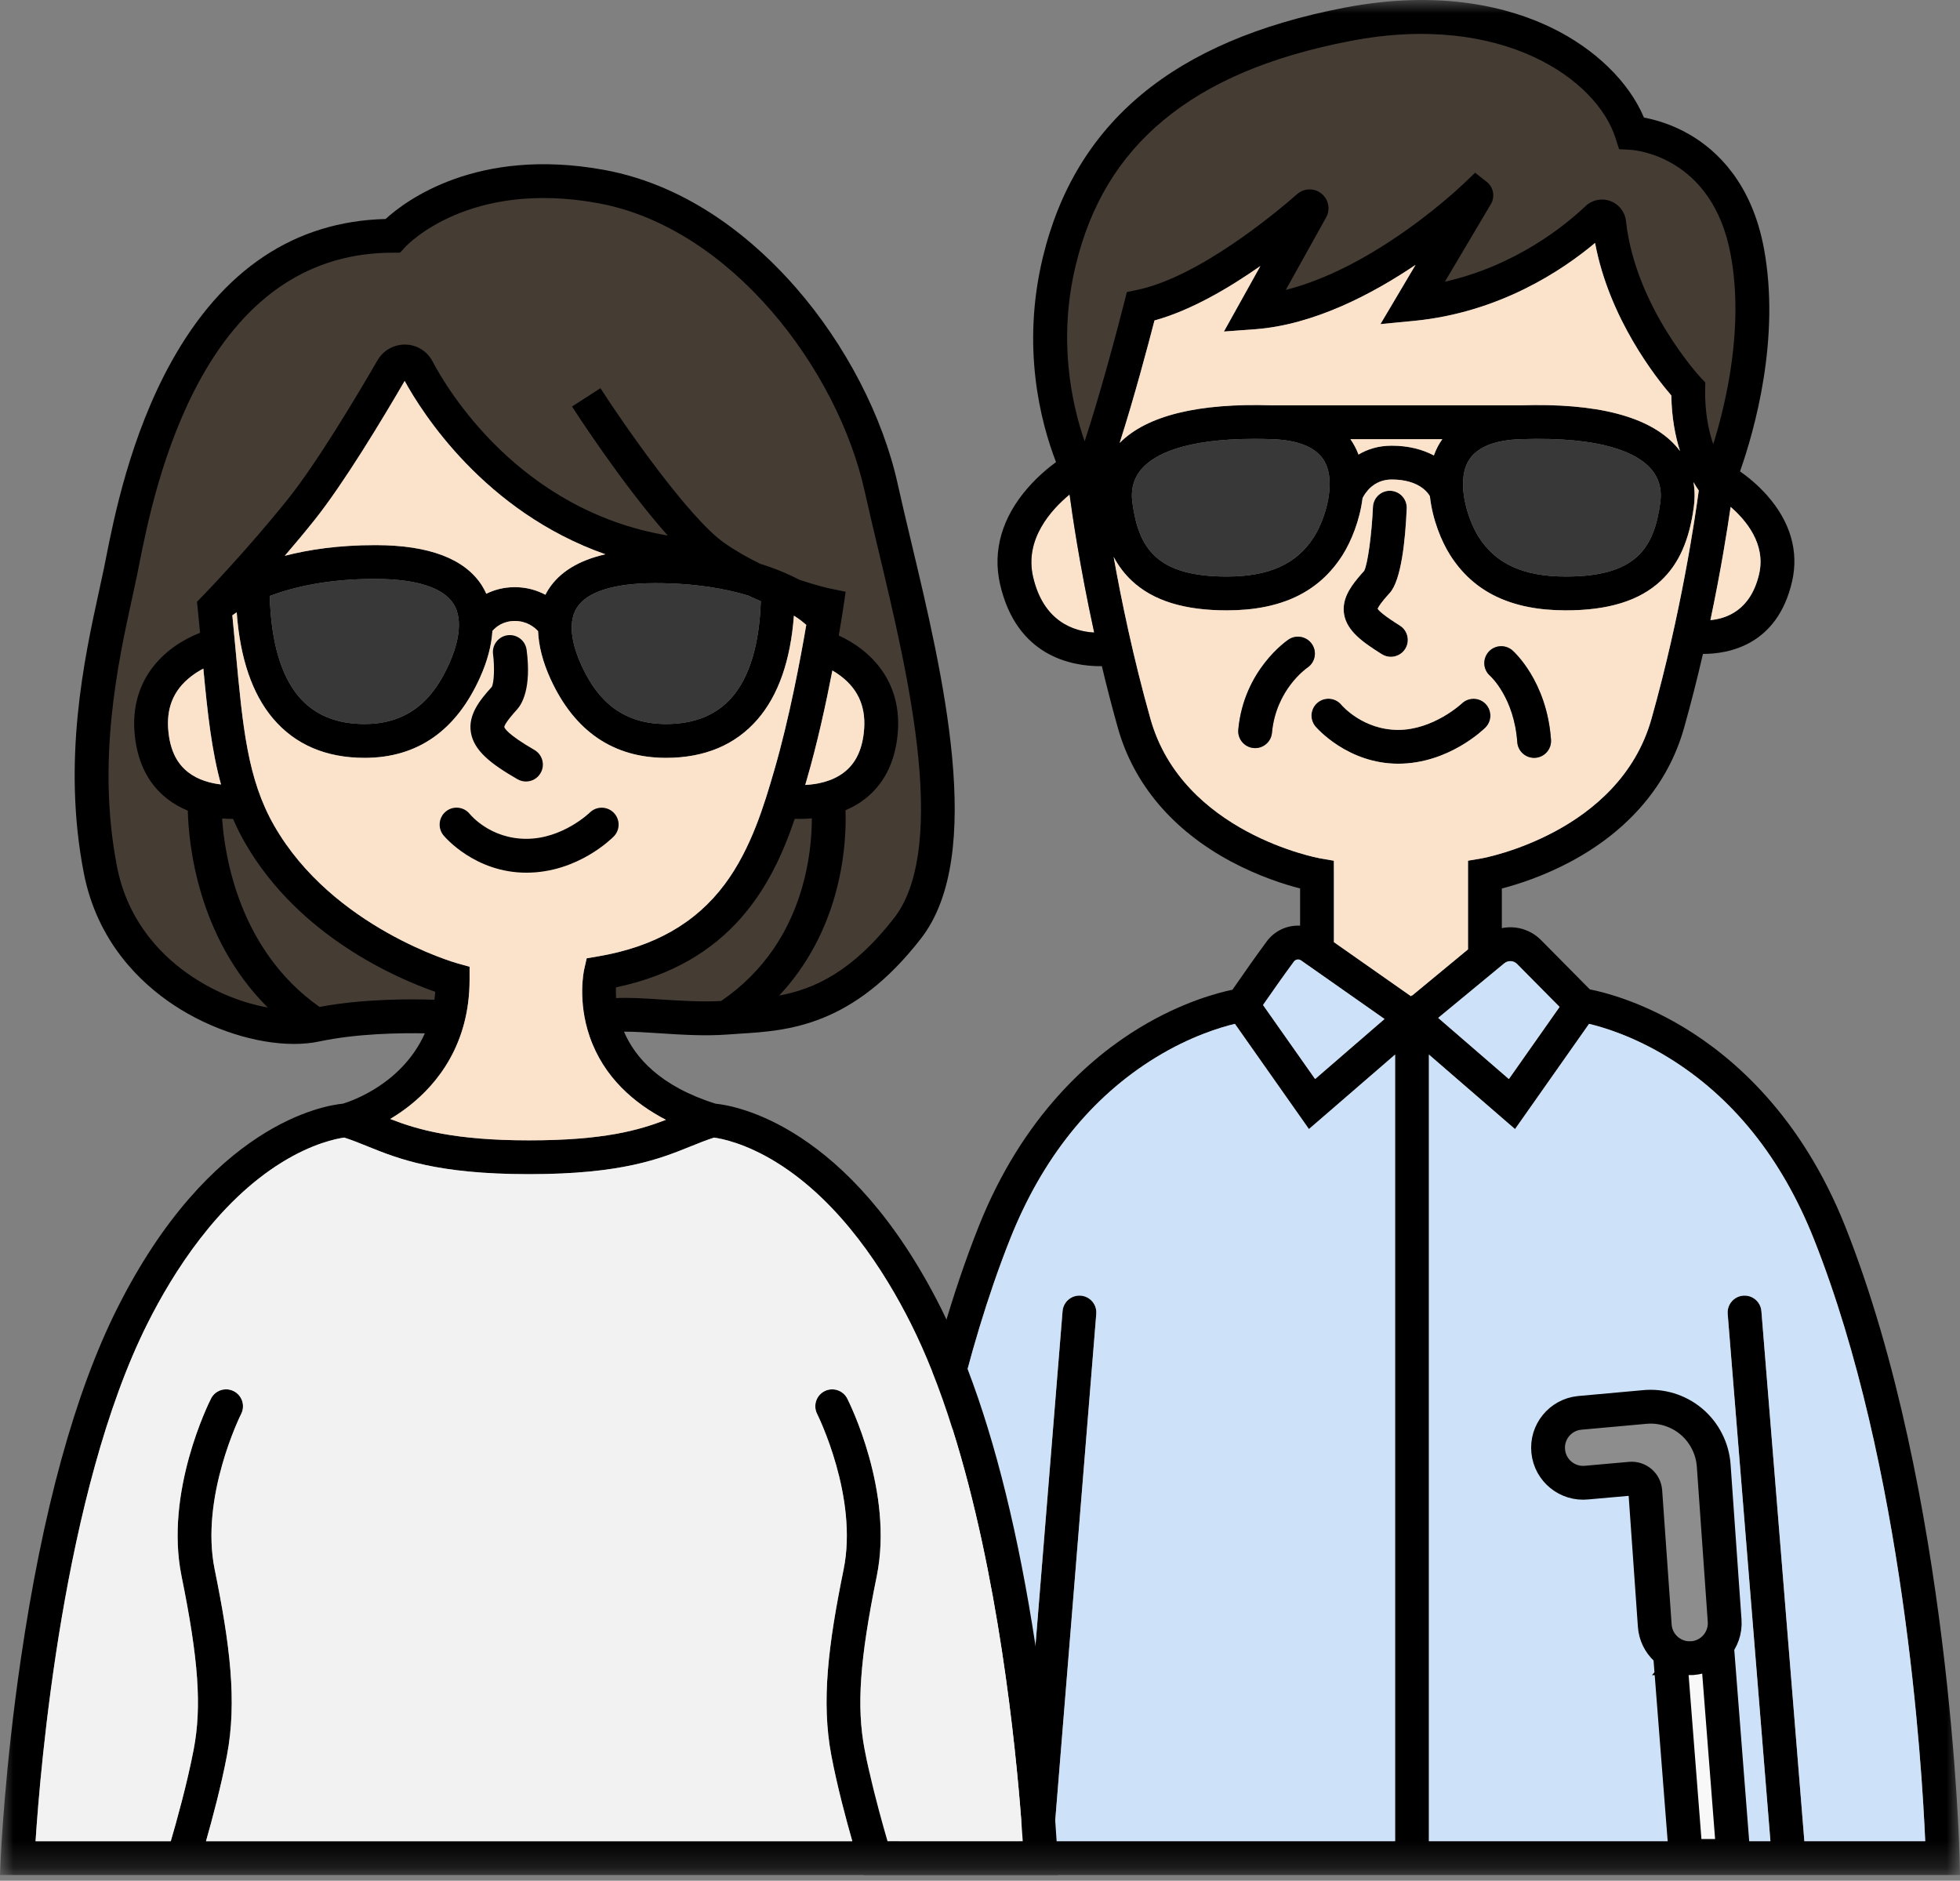
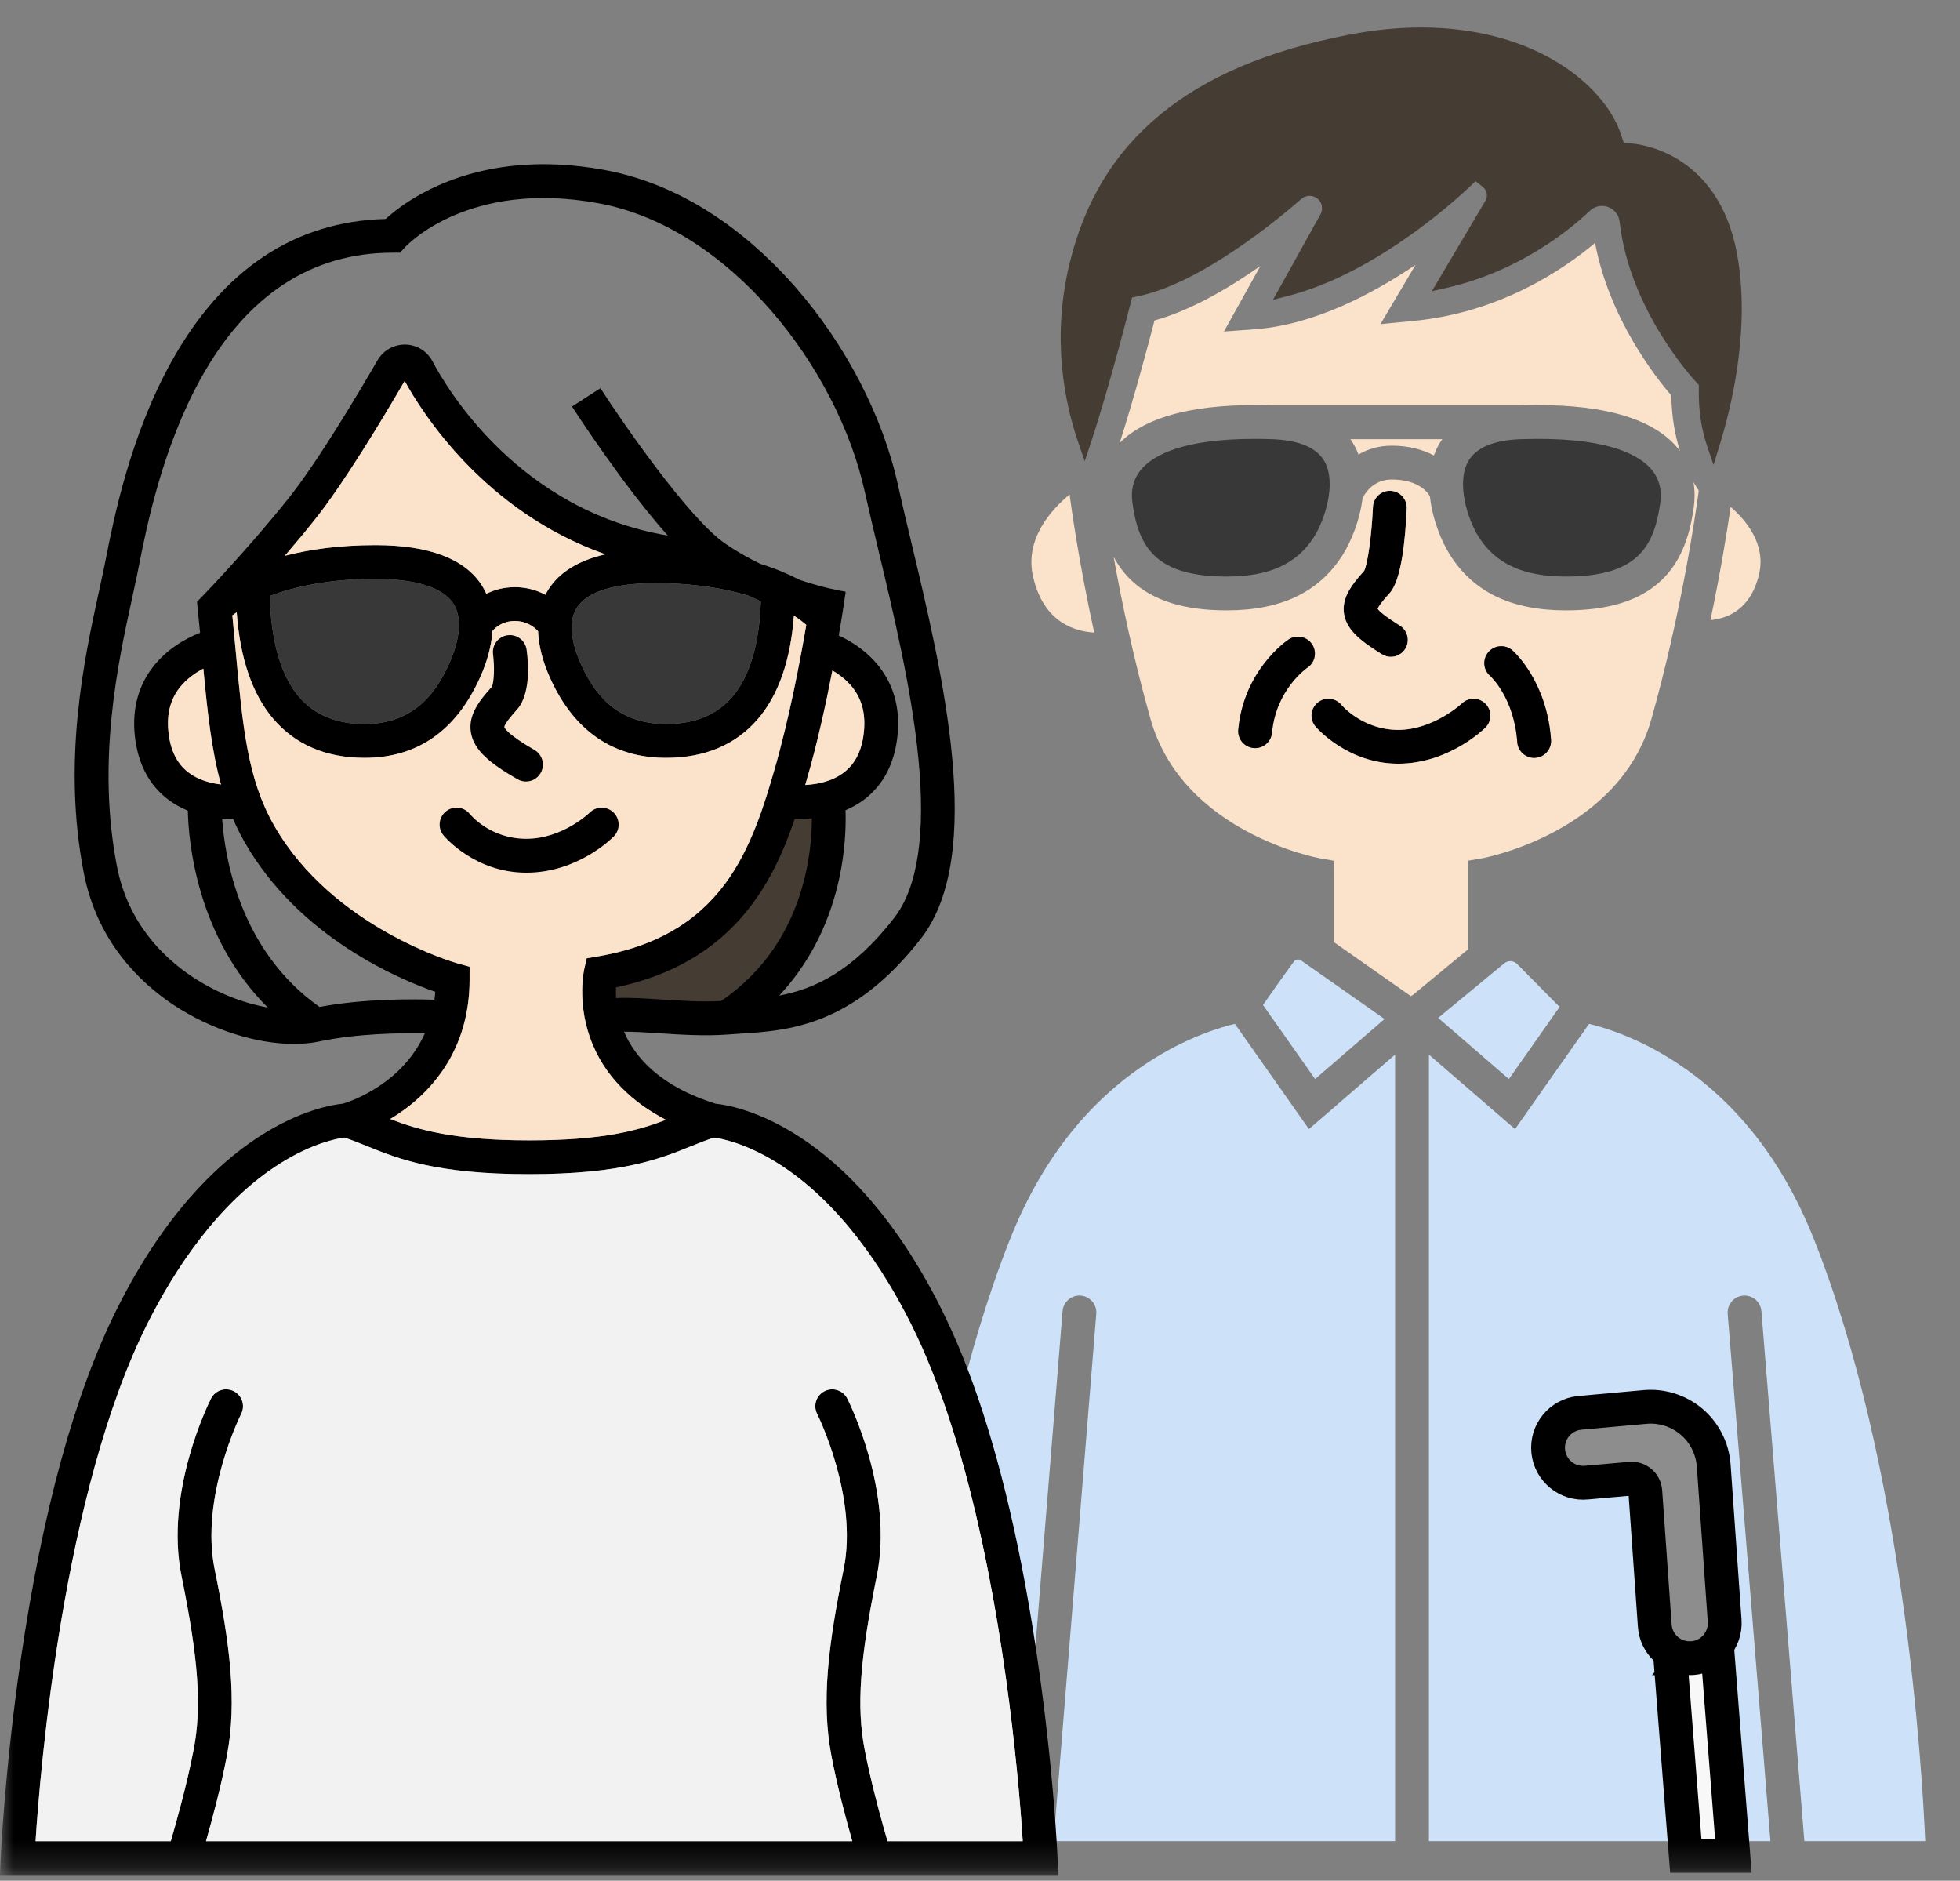
<svg xmlns="http://www.w3.org/2000/svg" width="74" height="71" viewBox="0 0 74 71" fill="none">
  <rect x="0" y="0" width="74" height="71" fill="#808080" stroke="none" />
  <mask id="mask0_2162_579" style="mask-type:luminance" maskUnits="userSpaceOnUse" x="0" y="0" width="74" height="71">
    <path d="M74 0H0V70.785H74V0Z" fill="white" />
  </mask>
  <g mask="url(#mask0_2162_579)">
    <path d="M41.312 23.88C40.556 23.837 39.398 23.48 39.005 21.779C38.674 20.353 39.688 19.241 40.382 18.667C40.472 19.346 40.759 21.349 41.312 23.88Z" fill="#FBE2CB" />
    <path d="M64.456 16.849C64.231 16.191 64.124 15.466 64.139 14.696L64.141 14.534L64.03 14.416C63.927 14.305 61.513 11.68 61.149 8.371C61.121 8.116 60.953 7.903 60.712 7.815C60.638 7.787 60.561 7.774 60.483 7.774C60.313 7.774 60.151 7.839 60.026 7.958C59.327 8.623 57.399 10.238 54.605 10.87L54.059 10.993L56.081 7.581C56.183 7.408 56.143 7.184 55.986 7.059L55.708 6.84L55.455 7.082C55.251 7.275 54.163 8.29 52.651 9.285C51.232 10.22 49.87 10.857 48.604 11.179L48.062 11.317L49.855 8.092C49.967 7.891 49.919 7.641 49.74 7.497C49.656 7.429 49.551 7.392 49.444 7.392C49.331 7.392 49.221 7.433 49.135 7.508C48.294 8.245 45.364 10.683 42.983 11.181L42.741 11.232L42.68 11.472C42.405 12.56 41.736 15.059 41.179 16.737L40.954 17.412L40.722 16.74C40.19 15.204 39.699 12.783 40.376 9.969C40.943 7.615 42.055 5.777 43.775 4.35C45.529 2.896 47.872 1.901 50.938 1.31C51.869 1.13 52.784 1.039 53.659 1.039C55.612 1.039 57.392 1.494 58.804 2.355C60.016 3.093 60.898 4.107 61.222 5.139L61.307 5.4L61.583 5.417C61.715 5.423 64.845 5.637 65.578 9.564C66.099 12.366 65.385 15.327 64.913 16.843L64.694 17.549L64.455 16.85L64.456 16.849Z" fill="#453C34" />
    <path d="M56.085 27.467C56.029 27.522 54.698 28.831 52.79 28.831C50.881 28.831 49.708 27.479 49.66 27.421C49.436 27.149 49.475 26.747 49.747 26.523C50.018 26.299 50.419 26.336 50.644 26.606C50.682 26.651 51.467 27.554 52.79 27.554C54.113 27.554 55.173 26.571 55.184 26.562C55.435 26.315 55.838 26.317 56.086 26.566C56.333 26.817 56.334 27.218 56.085 27.467Z" fill="black" />
    <path d="M53.055 24.497C52.933 24.69 52.725 24.796 52.513 24.796C52.397 24.796 52.28 24.765 52.175 24.699C51.454 24.248 50.849 23.822 50.745 23.182C50.658 22.648 50.956 22.199 51.26 21.831C51.33 21.745 51.411 21.653 51.505 21.549C51.637 21.297 51.79 20.184 51.836 19.139C51.851 18.786 52.148 18.512 52.501 18.528C52.853 18.543 53.126 18.841 53.111 19.194C53.06 20.386 52.907 21.907 52.468 22.388C52.38 22.485 52.306 22.568 52.245 22.643C52.083 22.84 52.031 22.941 52.014 22.983C52.066 23.061 52.247 23.238 52.852 23.616C53.151 23.804 53.241 24.198 53.055 24.497Z" fill="black" />
-     <path d="M73.986 70.132C73.983 69.995 73.644 56.32 69.674 46.317C68.014 42.132 65.438 39.91 63.568 38.783C61.934 37.799 60.55 37.454 60.023 37.35L58.186 35.493C57.784 35.087 57.225 34.932 56.702 35.038V33.541C57.278 33.393 58.258 33.086 59.312 32.522C61.507 31.346 62.983 29.604 63.58 27.485C63.852 26.522 64.089 25.578 64.295 24.686H64.305C65.269 24.686 67.104 24.357 67.659 21.956C67.921 20.826 67.599 19.705 66.727 18.714C66.357 18.292 65.961 17.982 65.695 17.795C66.235 16.262 67.23 12.778 66.596 9.373C66.138 6.912 64.826 5.684 63.806 5.088C63.124 4.689 62.476 4.514 62.068 4.439C61.499 3.088 60.219 1.84 58.566 1.041C57.042 0.305 54.448 -0.422 50.743 0.293C44.321 1.531 40.6 4.616 39.37 9.726C38.557 13.104 39.283 15.921 39.87 17.445C39.575 17.662 39.185 17.985 38.816 18.406C37.83 19.527 37.465 20.793 37.76 22.067C38.387 24.777 40.456 25.149 41.544 25.149C41.563 25.149 41.582 25.149 41.601 25.149C41.78 25.902 41.982 26.686 42.207 27.485C42.803 29.604 44.28 31.346 46.474 32.522C47.529 33.086 48.508 33.393 49.085 33.541V34.946C48.608 34.92 48.131 35.127 47.824 35.542C47.384 36.135 46.804 36.971 46.532 37.364C45.962 37.481 44.622 37.836 43.05 38.783C41.182 39.91 38.605 42.132 36.944 46.317C32.974 56.32 32.636 69.995 32.633 70.132L32.619 70.785H74L73.986 70.132ZM56.792 36.368C56.937 36.248 57.146 36.258 57.278 36.392L58.882 38.013L56.967 40.735L54.298 38.427L56.792 36.368ZM66.416 21.668C66.102 23.025 65.202 23.353 64.577 23.41C64.973 21.531 65.217 19.987 65.34 19.136C65.918 19.637 66.677 20.536 66.416 21.668ZM39.004 21.779C38.674 20.353 39.688 19.241 40.382 18.667C40.472 19.346 40.759 21.349 41.311 23.88C40.556 23.837 39.398 23.48 39.004 21.779ZM40.95 16.66C40.459 15.241 39.936 12.831 40.611 10.025C41.166 7.723 42.251 5.927 43.93 4.536C45.652 3.107 47.96 2.13 50.984 1.547C56.742 0.436 60.303 3.02 60.993 5.211L61.129 5.631L61.569 5.657C61.694 5.664 64.646 5.876 65.341 9.608C65.844 12.311 65.186 15.16 64.684 16.771C64.507 16.254 64.363 15.563 64.379 14.7L64.384 14.44L64.206 14.251C64.182 14.225 61.745 11.594 61.389 8.345C61.351 7.999 61.123 7.708 60.795 7.588C60.47 7.469 60.112 7.544 59.86 7.782C59.12 8.486 57.253 10.024 54.552 10.635L56.289 7.704C56.452 7.429 56.388 7.071 56.138 6.871L55.694 6.521L55.289 6.907C55.09 7.097 54.022 8.095 52.519 9.083C51.125 10.002 49.774 10.633 48.545 10.945L50.067 8.21C50.236 7.907 50.163 7.527 49.892 7.309C49.622 7.09 49.237 7.098 48.976 7.327C48.147 8.052 45.261 10.458 42.935 10.944L42.545 11.026L42.447 11.412C42.173 12.494 41.509 14.98 40.95 16.66ZM57.4 15.302H48.038C45.235 15.21 43.297 15.688 42.273 16.721C42.81 15.054 43.369 12.947 43.588 12.098C44.956 11.722 46.392 10.879 47.586 10.042L46.209 12.516L47.39 12.429C49.599 12.264 51.796 11.113 53.445 9.999L52.119 12.236L53.37 12.116C56.618 11.803 59.004 10.195 60.222 9.171C60.756 12.029 62.531 14.27 63.102 14.931C63.112 15.761 63.25 16.462 63.429 17.028C63.377 16.959 63.322 16.89 63.261 16.823C62.265 15.72 60.292 15.208 57.4 15.302ZM62.684 18.971C62.45 20.696 61.772 21.765 59.118 21.765H59.109C57.516 21.763 56.473 21.288 55.827 20.269C55.409 19.608 54.988 18.255 55.414 17.449C55.701 16.906 56.379 16.613 57.429 16.579C60.553 16.475 61.809 17.119 62.313 17.679C62.628 18.028 62.753 18.463 62.684 18.971ZM54.454 16.579C54.393 16.666 54.336 16.756 54.286 16.851C54.227 16.963 54.178 17.077 54.136 17.193C53.721 16.974 53.192 16.825 52.546 16.825C52.031 16.825 51.617 16.964 51.29 17.16C51.251 17.055 51.206 16.952 51.152 16.852C51.102 16.756 51.045 16.666 50.984 16.579H54.454ZM49.61 20.269C48.965 21.288 47.923 21.763 46.329 21.765H46.319C43.667 21.765 42.987 20.696 42.753 18.971C42.684 18.463 42.809 18.028 43.124 17.679C43.593 17.16 44.71 16.568 47.365 16.568C47.57 16.568 47.784 16.571 48.008 16.579C49.059 16.613 49.736 16.906 50.024 17.449C50.451 18.255 50.029 19.608 49.61 20.269ZM48.85 36.302C48.914 36.215 49.034 36.196 49.123 36.258L49.365 36.429C49.365 36.429 49.366 36.429 49.367 36.429L52.273 38.468L49.652 40.734L47.686 37.94C47.98 37.515 48.476 36.809 48.85 36.302ZM52.672 69.508H39.777L41.39 49.6C41.419 49.249 41.157 48.941 40.806 48.912C40.456 48.883 40.146 49.146 40.118 49.497L38.496 69.508H33.933C34.053 66.692 34.737 55.34 38.131 46.788C39.349 43.718 41.207 41.404 43.655 39.91C44.946 39.123 46.071 38.784 46.624 38.652L49.42 42.624L52.672 39.812V69.508ZM53.31 37.572L53.269 37.607L50.362 35.568V33.032L50.36 32.494L49.833 32.403C49.781 32.393 44.65 31.449 43.436 27.139C42.786 24.834 42.336 22.649 42.046 21.024C42.233 21.373 42.461 21.673 42.738 21.931C43.539 22.678 44.711 23.042 46.32 23.042H46.33C48.374 23.039 49.8 22.356 50.69 20.953C51.012 20.445 51.34 19.645 51.444 18.803C51.537 18.617 51.855 18.102 52.546 18.102C53.596 18.102 53.932 18.632 53.984 18.731C53.985 18.735 53.986 18.739 53.987 18.743C54.082 19.607 54.419 20.433 54.749 20.953C55.638 22.356 57.063 23.039 59.107 23.042H59.118C60.727 23.042 61.899 22.678 62.7 21.931C63.381 21.296 63.778 20.41 63.95 19.143C63.987 18.872 63.997 18.547 63.938 18.2C64.01 18.326 64.078 18.434 64.137 18.518C64.007 19.486 63.48 23.133 62.351 27.139C61.137 31.449 56.006 32.393 55.955 32.402L55.425 32.493V35.84L53.319 37.58L53.31 37.572ZM68.123 69.508L66.502 49.497C66.473 49.146 66.165 48.883 65.813 48.912C65.462 48.941 65.2 49.249 65.228 49.6L66.842 69.508H65.861L65.218 61.274C65.424 61.058 65.543 60.759 65.52 60.437L65.175 55.55C65.138 55.015 64.881 54.511 64.47 54.166C64.059 53.822 63.518 53.656 62.985 53.712L60.95 53.897C60.344 53.96 59.905 54.503 59.969 55.108C60.032 55.713 60.574 56.153 61.18 56.09L62.556 55.967C62.795 55.946 63.006 56.125 63.023 56.365L63.32 60.592C63.344 60.932 63.52 61.224 63.777 61.408L64.409 69.508H53.949V39.812L57.2 42.625L59.995 38.652C60.55 38.784 61.673 39.123 62.965 39.91C65.411 41.404 67.269 43.718 68.488 46.788C71.882 55.34 72.566 66.692 72.686 69.508H68.123Z" fill="black" />
    <path d="M52.273 38.469L49.652 40.735L47.685 37.941C47.98 37.516 48.475 36.809 48.85 36.303C48.914 36.216 49.034 36.196 49.123 36.258L49.365 36.429C49.365 36.429 49.366 36.429 49.367 36.429L52.273 38.469Z" fill="#CDE2F8" />
    <path d="M58.882 38.013L56.968 40.735L54.299 38.427L56.792 36.368C56.937 36.248 57.146 36.258 57.278 36.392L58.882 38.013Z" fill="#CDE2F8" />
    <path d="M65.229 49.6L66.843 69.507H65.861L65.218 61.274C65.424 61.058 65.543 60.759 65.521 60.437L65.176 55.55C65.138 55.015 64.881 54.511 64.47 54.166C64.06 53.822 63.518 53.656 62.985 53.712L60.951 53.897C60.345 53.96 59.906 54.503 59.969 55.108C60.032 55.713 60.575 56.153 61.181 56.09L62.556 55.967C62.796 55.946 63.007 56.125 63.023 56.365L63.321 60.592C63.345 60.932 63.521 61.224 63.777 61.408L64.41 69.507H53.949V39.812L57.2 42.625L59.995 38.652C60.55 38.784 61.674 39.123 62.965 39.91C65.412 41.404 67.27 43.718 68.488 46.788C71.882 55.34 72.566 66.692 72.687 69.507H68.124L66.502 49.497C66.473 49.145 66.165 48.883 65.814 48.912C65.463 48.94 65.201 49.249 65.229 49.6Z" fill="#CDE2F8" />
    <path d="M52.672 39.812V69.507H39.777L41.39 49.6C41.419 49.249 41.157 48.94 40.805 48.912C40.455 48.883 40.145 49.145 40.117 49.497L38.496 69.507H33.933C34.053 66.692 34.737 55.34 38.131 46.788C39.349 43.718 41.207 41.404 43.655 39.91C44.946 39.123 46.071 38.784 46.624 38.652L49.419 42.624L52.672 39.812Z" fill="#CDE2F8" />
    <path d="M66.416 21.668C66.102 23.025 65.202 23.353 64.577 23.41C64.973 21.531 65.217 19.987 65.34 19.136C65.918 19.637 66.677 20.537 66.416 21.668Z" fill="#FBE2CB" />
    <path d="M54.455 16.579C54.393 16.666 54.336 16.756 54.286 16.851C54.227 16.963 54.178 17.077 54.136 17.194C53.722 16.974 53.192 16.825 52.546 16.825C52.031 16.825 51.617 16.965 51.29 17.16C51.251 17.056 51.206 16.952 51.152 16.852C51.102 16.756 51.045 16.666 50.984 16.579H54.455Z" fill="#FBE2CB" />
    <path d="M63.428 17.028C63.377 16.959 63.322 16.89 63.261 16.823C62.265 15.72 60.292 15.208 57.4 15.302H48.038C45.235 15.21 43.297 15.688 42.273 16.721C42.81 15.054 43.369 12.947 43.588 12.098C44.956 11.722 46.392 10.879 47.586 10.042L46.209 12.516L47.39 12.429C49.598 12.263 51.796 11.113 53.444 9.999L52.119 12.235L53.37 12.115C56.618 11.803 59.003 10.195 60.222 9.171C60.756 12.028 62.531 14.27 63.102 14.931C63.112 15.761 63.25 16.462 63.428 17.028Z" fill="#FBE2CB" />
    <path d="M63.937 18.2C63.997 18.547 63.987 18.872 63.949 19.143C63.777 20.41 63.381 21.296 62.7 21.931C61.898 22.678 60.726 23.042 59.117 23.042H59.107C57.063 23.039 55.637 22.356 54.748 20.953C54.418 20.433 54.082 19.607 53.987 18.743C53.986 18.739 53.985 18.735 53.984 18.731C53.931 18.632 53.596 18.102 52.545 18.102C51.855 18.102 51.537 18.617 51.444 18.803C51.34 19.645 51.011 20.444 50.69 20.953C49.8 22.356 48.374 23.039 46.33 23.042H46.32C44.711 23.042 43.539 22.678 42.738 21.931C42.461 21.673 42.233 21.373 42.046 21.024C42.336 22.649 42.786 24.834 43.436 27.139C44.65 31.449 49.781 32.393 49.832 32.403L50.36 32.494L50.362 33.032V35.568L53.269 37.607L53.31 37.572L53.319 37.58L55.425 35.84V32.493L55.955 32.402C56.006 32.393 61.137 31.449 62.351 27.139C63.479 23.133 64.007 19.486 64.137 18.518C64.078 18.434 64.01 18.326 63.937 18.2ZM51.26 21.831C51.33 21.745 51.411 21.653 51.505 21.549C51.636 21.297 51.789 20.184 51.836 19.139C51.851 18.786 52.148 18.512 52.5 18.528C52.853 18.544 53.126 18.841 53.111 19.194C53.06 20.386 52.906 21.907 52.468 22.388C52.379 22.485 52.306 22.568 52.245 22.643C52.083 22.84 52.03 22.941 52.013 22.983C52.065 23.061 52.247 23.238 52.852 23.616C53.151 23.804 53.241 24.198 53.054 24.497C52.933 24.69 52.725 24.796 52.512 24.796C52.397 24.796 52.28 24.765 52.174 24.699C51.454 24.248 50.849 23.822 50.745 23.182C50.658 22.648 50.956 22.199 51.26 21.831ZM49.362 25.203C49.309 25.24 48.172 26.042 48.023 27.663C47.992 27.994 47.714 28.242 47.387 28.242C47.368 28.242 47.348 28.242 47.329 28.239C46.977 28.206 46.719 27.896 46.752 27.545C46.959 25.297 48.581 24.189 48.65 24.143C48.943 23.948 49.34 24.026 49.535 24.32C49.731 24.611 49.653 25.006 49.362 25.203ZM56.085 27.467C56.029 27.522 54.698 28.831 52.79 28.831C50.881 28.831 49.708 27.479 49.66 27.421C49.436 27.149 49.475 26.747 49.747 26.523C50.018 26.299 50.419 26.336 50.644 26.606C50.682 26.651 51.467 27.554 52.79 27.554C54.113 27.554 55.173 26.571 55.184 26.562C55.435 26.315 55.838 26.317 56.086 26.566C56.333 26.816 56.334 27.218 56.085 27.467ZM57.966 28.608C57.951 28.608 57.936 28.61 57.921 28.61C57.588 28.61 57.308 28.353 57.285 28.017C57.167 26.353 56.294 25.545 56.257 25.511C55.991 25.28 55.967 24.878 56.198 24.612C56.431 24.347 56.836 24.321 57.102 24.553C57.154 24.599 58.402 25.713 58.558 27.926C58.584 28.278 58.318 28.584 57.966 28.608Z" fill="#FBE2CB" />
    <path d="M49.61 20.269C48.965 21.288 47.923 21.763 46.329 21.765H46.319C43.667 21.765 42.987 20.696 42.753 18.971C42.684 18.463 42.809 18.028 43.124 17.679C43.593 17.16 44.709 16.568 47.365 16.568C47.57 16.568 47.784 16.571 48.008 16.579C49.059 16.613 49.736 16.906 50.024 17.449C50.451 18.255 50.029 19.609 49.61 20.269Z" fill="#383838" />
    <path d="M62.685 18.971C62.45 20.696 61.772 21.765 59.119 21.765H59.109C57.516 21.763 56.473 21.288 55.828 20.269C55.409 19.609 54.988 18.255 55.415 17.449C55.702 16.906 56.379 16.613 57.43 16.579C60.553 16.475 61.809 17.12 62.313 17.679C62.628 18.028 62.754 18.463 62.685 18.971Z" fill="#383838" />
    <path d="M49.363 25.203C49.309 25.24 48.173 26.042 48.023 27.663C47.992 27.994 47.715 28.242 47.388 28.242C47.368 28.242 47.349 28.242 47.329 28.239C46.978 28.207 46.72 27.896 46.752 27.545C46.96 25.297 48.581 24.189 48.65 24.143C48.943 23.948 49.34 24.026 49.536 24.32C49.732 24.612 49.653 25.006 49.363 25.203Z" fill="black" />
    <path d="M57.967 28.608C57.951 28.608 57.936 28.61 57.922 28.61C57.589 28.61 57.309 28.353 57.285 28.017C57.167 26.353 56.295 25.545 56.257 25.511C55.992 25.28 55.967 24.878 56.199 24.612C56.431 24.347 56.836 24.321 57.102 24.553C57.154 24.6 58.403 25.713 58.558 27.927C58.584 28.278 58.318 28.584 57.967 28.608Z" fill="black" />
    <path d="M63.647 70.064L62.675 57.624L64.463 57.49L65.444 70.064H63.647Z" fill="#F8F8F8" stroke="black" stroke-width="1.277" stroke-miterlimit="10" stroke-linecap="round" />
    <path d="M63.793 62.6C63.105 62.6 62.524 62.067 62.476 61.371L62.118 56.301C62.098 56.013 61.846 55.798 61.558 55.823L59.907 55.97C59.18 56.045 58.53 55.518 58.454 54.792C58.377 54.066 58.905 53.415 59.631 53.339L62.072 53.118C62.711 53.05 63.361 53.249 63.854 53.663C64.347 54.076 64.655 54.681 64.701 55.323L65.114 61.185C65.165 61.914 64.616 62.547 63.887 62.598C63.855 62.6 63.824 62.601 63.792 62.601L63.793 62.6Z" fill="#8D8D8D" stroke="black" stroke-width="1.277" stroke-miterlimit="10" stroke-linecap="round" />
-     <path d="M11.926 38.211C8.808 36.019 8.244 32.38 8.145 30.916L8.127 30.638L8.405 30.659C8.529 30.669 8.654 30.674 8.776 30.674C8.783 30.674 8.791 30.674 8.799 30.674H8.957L9.02 30.819C9.152 31.122 9.293 31.405 9.452 31.684C11.439 35.154 15.052 36.708 16.513 37.214L16.688 37.275L16.674 37.459C16.667 37.563 16.656 37.666 16.64 37.775L16.611 37.99L16.393 37.983C16.12 37.974 15.838 37.968 15.557 37.968C14.668 37.968 13.348 38.017 12.111 38.25L12.01 38.269L11.927 38.21L11.926 38.211Z" fill="#453C34" />
    <path d="M26.643 38.046C26.063 38.046 25.469 38.007 24.946 37.973C24.471 37.942 24.022 37.913 23.621 37.913C23.494 37.913 23.38 37.916 23.274 37.922L23.034 37.935L23.019 37.696C23.011 37.553 23.009 37.408 23.016 37.266L23.024 37.08L23.207 37.041C27.475 36.141 28.959 33.252 29.777 30.835L29.834 30.663L30.016 30.671C30.072 30.674 30.133 30.675 30.201 30.675C30.339 30.675 30.483 30.669 30.629 30.655L30.893 30.63V30.895C30.893 31.43 30.844 32.268 30.612 33.213C30.109 35.25 29.016 36.856 27.364 37.989L27.309 38.027L27.241 38.03C27.057 38.041 26.855 38.046 26.643 38.046Z" fill="#453C34" />
-     <path d="M10.068 38.275C9.36 38.146 8.275 37.836 7.135 37.08C6.027 36.346 4.615 35 4.179 32.755C3.398 28.723 4.214 24.993 4.754 22.524C4.821 22.217 4.883 21.931 4.937 21.669C4.951 21.596 5.012 21.295 5.012 21.295C5.3 19.837 5.899 16.821 7.373 14.165C9.166 10.936 11.672 9.299 14.823 9.299L14.998 9.297L15.117 9.168C15.191 9.088 16.949 7.233 20.52 7.233C21.193 7.233 21.898 7.3 22.614 7.43C27.716 8.358 31.843 13.788 32.884 18.503C33.033 19.18 33.214 19.938 33.389 20.67L33.392 20.682C33.983 23.161 34.654 25.971 34.911 28.58C35.2 31.512 34.878 33.602 33.955 34.793C32.195 37.062 30.63 37.602 29.463 37.82L28.741 37.955L29.243 37.418C30.289 36.299 31.012 34.932 31.394 33.353C31.688 32.138 31.7 31.104 31.682 30.595L31.676 30.429L31.829 30.364C32.077 30.259 32.303 30.129 32.5 29.978C33.151 29.475 33.536 28.733 33.643 27.775C33.894 25.527 32.276 24.534 31.568 24.211L31.399 24.134L31.43 23.95C31.531 23.369 31.591 22.969 31.602 22.901L31.656 22.529L31.281 22.452L31.273 22.45C31.115 22.415 30.68 22.31 30.1 22.113L30.082 22.107L30.065 22.099C29.638 21.875 29.157 21.679 28.637 21.517L28.62 21.512L28.603 21.504C28.095 21.258 27.629 20.988 27.217 20.701C25.888 19.775 23.55 16.439 22.598 14.989L21.931 15.419C22.385 16.111 23.939 18.433 25.392 20.058L25.851 20.571L25.172 20.456C19.386 19.477 16.614 14.701 16.117 13.753C15.957 13.45 15.645 13.256 15.301 13.249H15.285C14.947 13.249 14.632 13.43 14.463 13.72C13.668 15.095 12.168 17.608 11.062 18.99C9.683 20.713 8.208 22.268 7.886 22.603V22.605L7.689 22.808L7.705 22.966C7.707 22.983 7.708 22.998 7.71 23.013V23.021C7.74 23.312 7.767 23.593 7.793 23.868L7.81 24.05L7.639 24.116C7.028 24.35 5.057 25.307 5.333 27.776C5.44 28.735 5.825 29.476 6.476 29.979C6.684 30.139 6.921 30.274 7.182 30.381L7.328 30.44L7.331 30.599C7.353 31.638 7.633 35.233 10.28 37.867L10.829 38.413L10.067 38.276L10.068 38.275Z" fill="#453C34" />
    <path d="M39.927 70.118C39.926 70.109 39.917 69.893 39.893 69.508C39.88 69.298 39.862 69.038 39.84 68.733V68.731C39.741 67.384 39.542 65.175 39.171 62.642C39.146 62.469 39.12 62.298 39.095 62.128V62.125C38.462 57.979 37.602 54.481 36.531 51.682C36.278 51.02 36.013 50.398 35.735 49.816C35.669 49.673 35.601 49.533 35.532 49.396C32.043 42.439 27.73 41.736 27.017 41.666C24.924 41.01 23.976 39.921 23.559 38.947C23.942 38.945 24.413 38.975 24.877 39.006C25.691 39.06 26.614 39.12 27.491 39.053C27.635 39.041 27.784 39.032 27.937 39.022C29.733 38.911 32.191 38.757 34.773 35.428C37.223 32.27 35.589 25.427 34.396 20.431C34.213 19.662 34.04 18.936 33.895 18.28C33.329 15.717 31.928 13.013 30.05 10.861C28.569 9.164 26.109 7.014 22.798 6.412C18.003 5.54 15.304 7.585 14.559 8.267C11.128 8.354 8.407 10.169 6.468 13.662C4.911 16.466 4.293 19.592 3.996 21.094C3.969 21.232 3.944 21.355 3.923 21.461C3.869 21.719 3.808 22.001 3.741 22.304C3.184 24.857 2.34 28.715 3.163 32.952C3.667 35.55 5.289 37.1 6.562 37.943C7.964 38.871 9.674 39.41 11.097 39.41C11.436 39.41 11.76 39.38 12.059 39.316C13.469 39.017 15.084 38.992 16.04 39.01C15.189 40.91 13.288 41.562 12.948 41.665C12.26 41.73 7.926 42.412 4.424 49.396C2.829 52.576 1.605 57.033 0.785 62.642C0.176 66.801 0.03 70.086 0.029 70.118L0 70.785H39.956L39.927 70.118ZM27.227 37.789C26.484 37.83 25.678 37.778 24.962 37.732C24.326 37.69 23.747 37.653 23.26 37.68C23.25 37.526 23.251 37.39 23.256 37.275C27.612 36.357 29.157 33.419 30.005 30.911C30.064 30.914 30.129 30.915 30.2 30.915C30.332 30.915 30.485 30.909 30.651 30.894C30.651 31.404 30.605 32.223 30.377 33.154C29.888 35.134 28.827 36.692 27.227 37.789ZM30.401 29.633C30.417 29.576 30.434 29.519 30.451 29.463C30.858 28.071 31.189 26.541 31.427 25.312C31.536 25.375 31.648 25.448 31.757 25.533C32.435 26.055 32.715 26.751 32.613 27.659C32.537 28.336 32.294 28.825 31.871 29.153C31.413 29.51 30.825 29.612 30.401 29.633ZM7.267 36.879C6.198 36.17 4.835 34.872 4.416 32.709C3.644 28.73 4.453 25.027 4.989 22.576C5.057 22.268 5.119 21.981 5.173 21.719C5.195 21.61 5.22 21.484 5.248 21.343C5.533 19.904 6.125 16.911 7.584 14.282C9.331 11.136 11.767 9.54 14.823 9.54L15.104 9.538L15.294 9.332C15.39 9.228 17.709 6.784 22.57 7.668C27.574 8.578 31.624 13.918 32.648 18.555C32.795 19.221 32.97 19.953 33.154 20.727C33.745 23.203 34.415 26.008 34.671 28.605C34.954 31.472 34.649 33.505 33.764 34.646C32.183 36.685 30.74 37.337 29.419 37.584C30.485 36.444 31.237 35.03 31.628 33.41C31.927 32.173 31.942 31.124 31.922 30.587C32.169 30.482 32.415 30.347 32.646 30.169C33.351 29.625 33.767 28.829 33.882 27.801C34.119 25.686 32.803 24.509 31.668 23.992C31.773 23.381 31.833 22.984 31.84 22.936L31.928 22.34L31.337 22.218C31.327 22.215 30.857 22.116 30.177 21.885C29.798 21.686 29.311 21.474 28.708 21.286C28.259 21.069 27.796 20.811 27.355 20.502C25.991 19.552 23.51 15.959 22.669 14.655L21.596 15.347C21.695 15.501 23.53 18.336 25.212 20.218C19.564 19.263 16.854 14.64 16.33 13.641C16.13 13.259 15.738 13.016 15.306 13.008C14.877 13 14.472 13.225 14.255 13.598C13.461 14.969 11.967 17.471 10.873 18.838C9.367 20.722 7.741 22.407 7.65 22.5C7.65 22.5 7.645 22.505 7.645 22.505L7.438 22.718L7.465 22.989C7.467 23.008 7.468 23.026 7.471 23.044C7.5 23.335 7.527 23.616 7.553 23.89C6.373 24.343 4.84 25.532 5.093 27.801C5.208 28.829 5.624 29.625 6.329 30.169C6.572 30.356 6.831 30.497 7.091 30.603C7.116 31.741 7.417 35.357 10.111 38.037C9.236 37.879 8.227 37.514 7.267 36.879ZM14.203 20.579H14.161C12.79 20.579 11.663 20.747 10.753 20.982C11.114 20.561 11.495 20.107 11.871 19.636C12.979 18.251 14.449 15.807 15.278 14.381C15.92 15.554 18.281 19.316 22.856 20.925C21.846 21.156 21.125 21.597 20.708 22.249C20.665 22.315 20.628 22.383 20.593 22.453C20.276 22.285 19.89 22.166 19.438 22.166C19.018 22.166 18.659 22.267 18.361 22.415C18.311 22.304 18.254 22.196 18.188 22.093C17.542 21.093 16.201 20.584 14.203 20.579ZM16.964 25.043C16.523 26.026 15.714 27.333 13.766 27.333C12.699 27.333 11.864 26.985 11.282 26.299C10.602 25.496 10.233 24.219 10.184 22.499C11.092 22.158 12.408 21.848 14.2 21.856C15.716 21.86 16.724 22.182 17.115 22.786C17.556 23.468 17.21 24.493 16.964 25.043ZM21.783 22.937C22.167 22.338 23.18 22.019 24.712 22.015H24.75C26.229 22.015 27.382 22.222 28.247 22.483C28.409 22.56 28.568 22.631 28.725 22.698C28.668 24.335 28.302 25.553 27.634 26.323C27.053 26.993 26.216 27.333 25.146 27.333C23.194 27.333 22.385 26.059 21.946 25.1C21.704 24.574 21.363 23.593 21.783 22.937ZM8.344 29.614C7.954 29.57 7.484 29.449 7.104 29.153C6.681 28.825 6.438 28.336 6.363 27.659C6.26 26.751 6.54 26.055 7.218 25.533C7.372 25.414 7.53 25.318 7.678 25.241C7.835 26.922 7.99 28.335 8.344 29.614ZM12.065 38.013C9.026 35.877 8.481 32.309 8.386 30.9C8.527 30.911 8.659 30.915 8.776 30.915C8.784 30.915 8.791 30.915 8.799 30.915C8.929 31.216 9.076 31.511 9.242 31.803C11.297 35.391 15.083 36.973 16.433 37.441C16.426 37.544 16.415 37.644 16.401 37.742C15.51 37.711 13.721 37.702 12.065 38.013ZM15.473 41.732C16.502 40.916 17.729 39.43 17.729 36.981V36.495L17.26 36.365C17.213 36.352 12.559 35.026 10.351 31.168C9.345 29.411 9.166 27.471 8.895 24.534C8.856 24.114 8.816 23.682 8.772 23.228C8.819 23.194 8.874 23.156 8.937 23.115C9.063 24.851 9.522 26.197 10.307 27.125C11.143 28.11 12.306 28.61 13.766 28.61C15.757 28.61 17.225 27.585 18.129 25.564C18.404 24.95 18.557 24.361 18.591 23.819C18.713 23.678 18.982 23.443 19.438 23.443C19.893 23.443 20.18 23.68 20.315 23.826C20.337 24.384 20.493 24.995 20.785 25.632C21.69 27.608 23.158 28.61 25.146 28.61C26.603 28.61 27.765 28.122 28.599 27.16C29.386 26.253 29.847 24.938 29.974 23.242C30.229 23.404 30.354 23.518 30.364 23.526C30.389 23.55 30.414 23.57 30.44 23.589C30.234 24.806 29.802 27.13 29.225 29.105C28.865 30.341 28.37 32.032 27.363 33.381C26.262 34.854 24.695 35.745 22.572 36.106L22.151 36.177L22.056 36.595C22.045 36.643 21.796 37.787 22.265 39.139C22.798 40.679 23.952 41.656 25.142 42.275C24.119 42.668 22.8 43.05 19.978 43.05C17.156 43.05 15.766 42.647 14.732 42.242C14.971 42.1 15.222 41.931 15.473 41.732ZM33.508 69.508C33.341 68.936 33.048 67.897 32.813 66.85C32.751 66.578 32.693 66.306 32.643 66.041C32.335 64.427 32.46 62.655 33.102 59.502C33.751 56.316 32.061 52.942 31.989 52.799C31.829 52.485 31.445 52.36 31.131 52.519C30.817 52.678 30.692 53.063 30.851 53.377C30.866 53.408 32.409 56.503 31.851 59.246C31.276 62.069 30.998 64.231 31.389 66.279C31.609 67.439 31.949 68.703 32.179 69.508H7.777C8.007 68.703 8.347 67.439 8.567 66.279C8.958 64.231 8.68 62.069 8.105 59.246C7.548 56.515 9.076 53.434 9.105 53.378C9.265 53.063 9.139 52.679 8.825 52.519C8.511 52.359 8.126 52.484 7.967 52.799C7.895 52.942 6.205 56.316 6.854 59.502C7.496 62.655 7.621 64.427 7.313 66.041C7.068 67.326 6.659 68.787 6.448 69.508H1.342C1.519 66.779 2.382 56.316 5.566 49.969C6.541 48.023 8.212 45.388 10.627 43.89C11.806 43.158 12.714 42.984 12.997 42.945C13.296 43.041 13.582 43.157 13.88 43.278C15.036 43.745 16.473 44.327 19.978 44.327C23.483 44.327 24.92 43.745 26.075 43.278C26.375 43.157 26.659 43.042 26.959 42.946C27.246 42.985 28.153 43.16 29.329 43.89C31.744 45.388 33.415 48.023 34.39 49.969C34.675 50.537 34.941 51.137 35.19 51.762C35.471 52.466 35.729 53.202 35.966 53.956C37.693 59.432 38.344 65.902 38.559 68.731V68.732C38.582 69.034 38.6 69.295 38.614 69.508H33.508Z" fill="black" />
    <path d="M38.614 69.508H33.508C33.341 68.936 33.048 67.897 32.813 66.85C32.751 66.578 32.693 66.306 32.643 66.041C32.335 64.427 32.46 62.655 33.102 59.502C33.751 56.316 32.061 52.941 31.989 52.799C31.829 52.485 31.445 52.36 31.131 52.519C30.817 52.678 30.692 53.063 30.851 53.377C30.866 53.408 32.41 56.503 31.851 59.246C31.276 62.069 30.998 64.23 31.389 66.279C31.609 67.439 31.949 68.703 32.179 69.508H7.777C8.007 68.703 8.347 67.439 8.567 66.279C8.958 64.23 8.68 62.069 8.105 59.246C7.548 56.515 9.076 53.434 9.105 53.378C9.265 53.063 9.139 52.679 8.825 52.519C8.511 52.359 8.126 52.484 7.967 52.799C7.895 52.941 6.205 56.316 6.854 59.502C7.496 62.655 7.621 64.427 7.313 66.041C7.068 67.326 6.659 68.787 6.448 69.508H1.343C1.519 66.779 2.382 56.316 5.566 49.969C6.541 48.023 8.212 45.388 10.627 43.89C11.807 43.158 12.714 42.984 12.998 42.945C13.296 43.041 13.582 43.157 13.88 43.278C15.036 43.745 16.473 44.326 19.978 44.326C23.483 44.326 24.92 43.745 26.075 43.278C26.375 43.157 26.659 43.042 26.959 42.946C27.246 42.985 28.153 43.16 29.329 43.89C31.744 45.388 33.415 48.023 34.39 49.969C34.675 50.537 34.941 51.137 35.19 51.762C35.471 52.466 35.729 53.202 35.966 53.956C37.693 59.432 38.344 65.902 38.559 68.73V68.732C38.582 69.034 38.6 69.295 38.614 69.508Z" fill="#F2F2F2" />
    <path d="M8.344 29.615C7.953 29.569 7.483 29.448 7.104 29.153C6.681 28.825 6.438 28.336 6.362 27.659C6.26 26.751 6.54 26.055 7.218 25.533C7.372 25.414 7.529 25.318 7.677 25.241C7.835 26.922 7.99 28.335 8.344 29.615Z" fill="#FBE2CB" />
    <path d="M32.613 27.659C32.537 28.336 32.294 28.825 31.871 29.153C31.413 29.51 30.825 29.612 30.401 29.633C30.417 29.576 30.434 29.519 30.451 29.463C30.858 28.071 31.189 26.541 31.427 25.312C31.536 25.375 31.648 25.448 31.757 25.533C32.435 26.055 32.715 26.751 32.613 27.659Z" fill="#FBE2CB" />
    <path d="M16.963 25.043C16.523 26.026 15.713 27.333 13.766 27.333C12.698 27.333 11.863 26.985 11.282 26.299C10.601 25.496 10.233 24.219 10.184 22.499C11.092 22.158 12.407 21.848 14.2 21.856C15.716 21.86 16.724 22.182 17.115 22.786C17.556 23.468 17.209 24.493 16.963 25.043Z" fill="#383838" />
    <path d="M28.725 22.698C28.668 24.335 28.302 25.553 27.634 26.323C27.053 26.994 26.216 27.333 25.146 27.333C23.194 27.333 22.384 26.059 21.946 25.1C21.704 24.574 21.363 23.593 21.783 22.937C22.167 22.338 23.18 22.019 24.712 22.015H24.75C26.229 22.015 27.382 22.222 28.247 22.483C28.409 22.56 28.568 22.631 28.725 22.698Z" fill="#383838" />
    <path d="M30.441 23.589C30.234 24.807 29.802 27.13 29.225 29.105C28.865 30.341 28.37 32.032 27.363 33.381C26.262 34.854 24.695 35.746 22.572 36.106L22.151 36.177L22.056 36.595C22.045 36.643 21.797 37.787 22.265 39.139C22.799 40.679 23.952 41.656 25.142 42.275C24.119 42.668 22.8 43.05 19.978 43.05C17.156 43.05 15.766 42.647 14.732 42.243C14.971 42.1 15.222 41.931 15.473 41.732C16.503 40.916 17.729 39.43 17.729 36.981V36.496L17.26 36.365C17.213 36.352 12.559 35.026 10.351 31.168C9.345 29.411 9.166 27.471 8.895 24.534C8.856 24.114 8.816 23.682 8.772 23.228C8.82 23.194 8.874 23.156 8.937 23.115C9.063 24.851 9.523 26.197 10.308 27.125C11.143 28.11 12.306 28.61 13.767 28.61C15.758 28.61 17.225 27.585 18.129 25.564C18.404 24.95 18.558 24.361 18.592 23.819C18.713 23.678 18.982 23.443 19.438 23.443C19.893 23.443 20.18 23.68 20.315 23.826C20.338 24.384 20.493 24.995 20.785 25.632C21.69 27.608 23.158 28.61 25.146 28.61C26.603 28.61 27.765 28.122 28.599 27.16C29.386 26.253 29.847 24.938 29.974 23.242C30.23 23.404 30.355 23.518 30.364 23.526C30.389 23.55 30.414 23.57 30.441 23.589Z" fill="#FBE2CB" />
    <path d="M22.856 20.925C21.846 21.156 21.125 21.597 20.707 22.249C20.665 22.315 20.627 22.383 20.592 22.453C20.276 22.285 19.89 22.166 19.437 22.166C19.017 22.166 18.659 22.267 18.361 22.415C18.311 22.304 18.254 22.196 18.188 22.093C17.541 21.093 16.201 20.584 14.203 20.579H14.161C12.789 20.579 11.662 20.747 10.752 20.982C11.114 20.561 11.495 20.107 11.871 19.636C12.978 18.251 14.449 15.807 15.278 14.381C15.92 15.554 18.28 19.316 22.856 20.925Z" fill="#FBE2CB" />
    <path d="M23.169 31.58C23.418 31.332 23.418 30.93 23.17 30.68C22.922 30.431 22.519 30.429 22.268 30.675C22.258 30.686 21.243 31.667 19.874 31.667C18.505 31.667 17.766 30.765 17.728 30.72C17.503 30.45 17.102 30.412 16.831 30.636C16.559 30.86 16.521 31.263 16.744 31.535C16.792 31.593 17.93 32.945 19.874 32.945C21.818 32.945 23.114 31.637 23.169 31.58Z" fill="black" />
    <path d="M19.539 29.417C19.639 29.475 19.749 29.503 19.857 29.503C20.078 29.503 20.292 29.389 20.41 29.184C20.587 28.878 20.482 28.488 20.176 28.311C19.145 27.716 19.049 27.484 19.04 27.447C19.042 27.405 19.092 27.255 19.522 26.782C19.695 26.593 20.075 25.994 19.882 24.531C19.836 24.182 19.516 23.936 19.166 23.981C18.817 24.027 18.57 24.347 18.615 24.696C18.678 25.181 18.654 25.776 18.567 25.932C18.11 26.435 17.674 26.982 17.777 27.64C17.885 28.335 18.53 28.836 19.536 29.416L19.539 29.417Z" fill="black" />
  </g>
</svg>